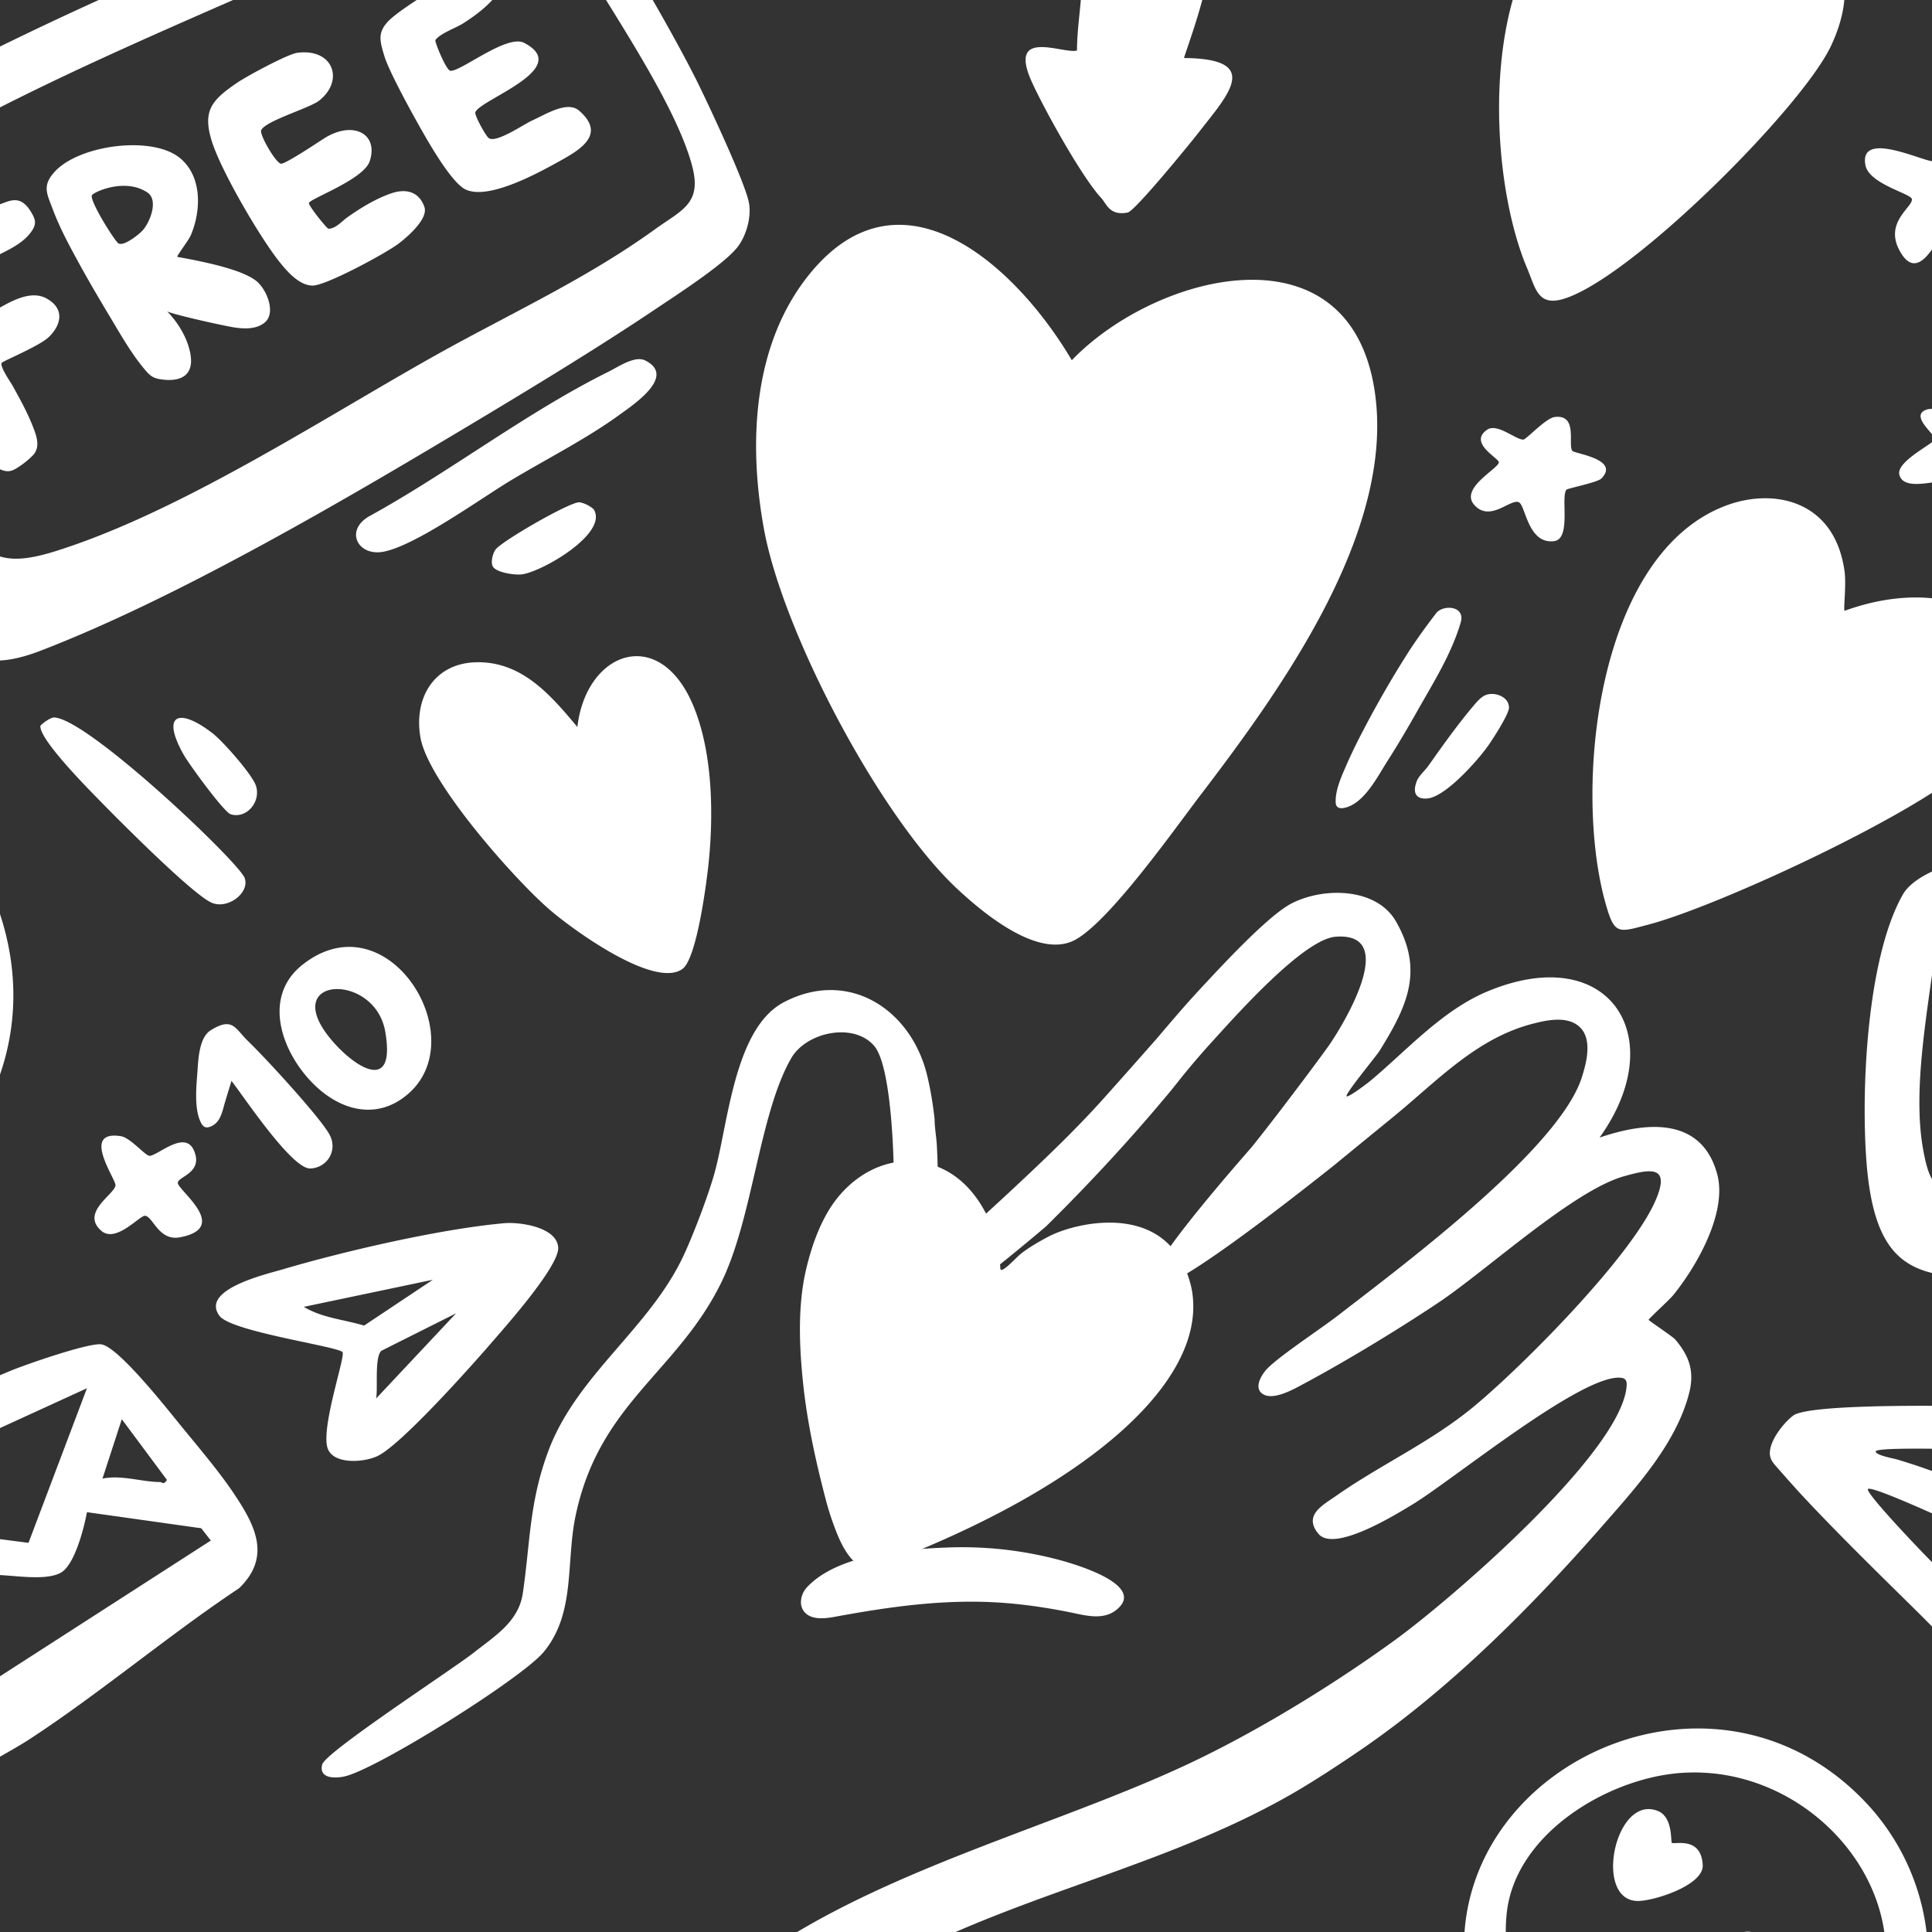
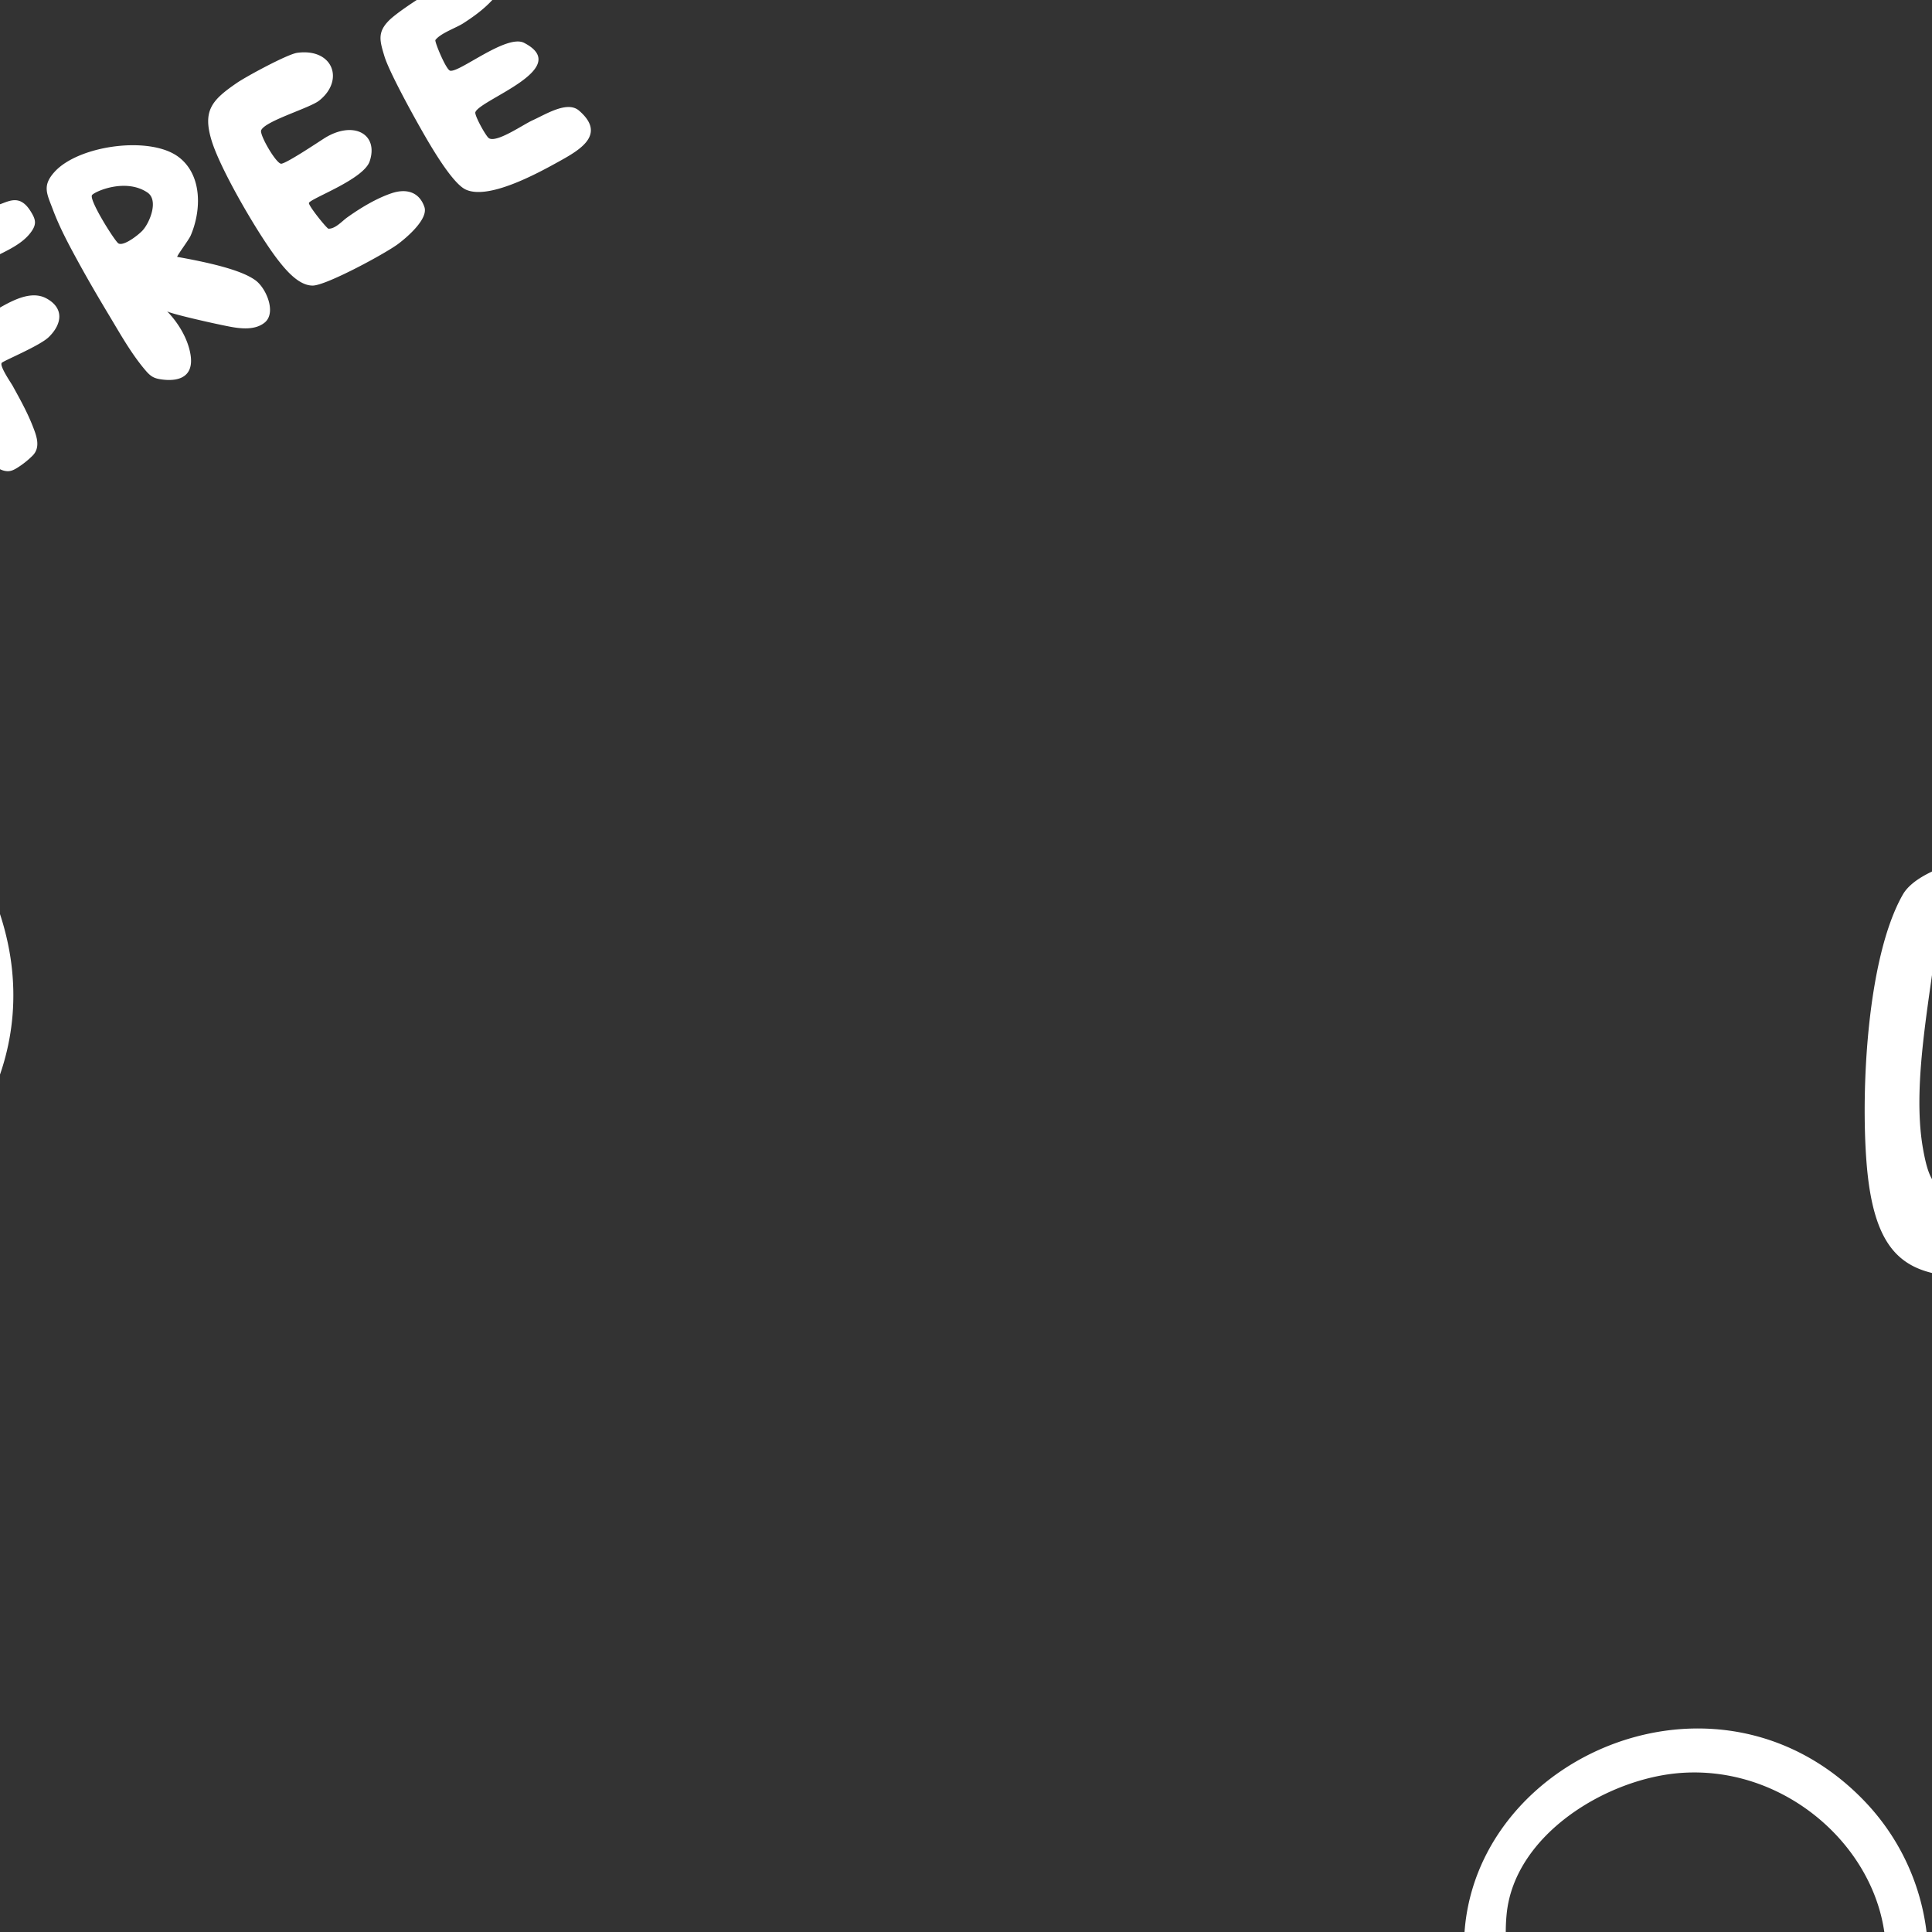
<svg xmlns="http://www.w3.org/2000/svg" width="400" height="400" fill="none">
  <rect width="100%" height="100%" fill="#333333" stroke="none" />
-   <path d="M248.542 164.618c-5.48 7.19-18.743 26.03-25.917 29.95-7.551 4.125-19.076-5.511-24.529-10.623-15.987-14.985-36.025-52.965-39.938-74.471-3.228-17.732-2.357-38.235 9.497-52.79 19.261-23.654 43.158-.968 54.25 17.902 17.117-17.813 56.641-28.255 62.535 5.322 5.136 29.261-19.133 62.724-35.894 84.714l-.004-.004ZM381.941 126.449c5.197-1.881 10.762-2.965 16.319-2.713 5.02.224 10.403 1.85 13.956 5.561 3.324 3.475 4.582 8.247 4.377 12.965-.24 5.441-4.466 12.008-8.352 15.743-10.584 10.182-52.33 29.567-66.92 33.413-6.331 1.672-7.043 2.226-8.92-4.431-6.703-23.781-1.889-72.597 25.259-82.423 9.753-3.53 22.206-.91 24.23 13.692.422 3.038-.329 8.332.054 8.197l-.003-.004ZM352.019-5.097c.681.592 4.214-3.525 5.162-4.187 17.028-11.854 30.902-.406 21.931 18.739-6.11 13.045-42.388 49.214-55.94 52.574-4.834 1.2-5.322-2.543-6.97-6.425-8.305-19.543-9.664-60.944 8.839-75.124 9.71-7.442 21.668-4.234 25.623 7.488.465 1.374 1.091 6.703 1.355 6.935ZM37.469 295.206c3.367 4.106 7.774 9.315 10.692 13.634 4.466 6.617 8.255 13.312 1.343 19.984-14.729 9.799-29.075 21.966-43.827 31.545-2.237 1.451-14.192 8.289-15.98 8.614-6.211 1.13-13.518-8.475-17.117-12.856-5.329-6.482-23.78-32.237-24.458-39.188-.569-5.836 6.796-9.377 11.277-11.969 12.067-6.982 30.372-16.069 43.007-21.247 3.197-1.308 15.782-5.669 18.495-5.398 3.51.352 13.863 13.576 16.571 16.881h-.003Zm-19.466-7.787-57.18 26.192 45.082 5.817 12.098-32.009Zm3.212 18.708c3.95-.805 8.107.685 11.865.712.538 0 .778.7 1.482-.441l-9.342-12.566-4.002 12.291-.003.004Zm22.442 12.829-1.993-2.547-23.658-3.328c-.607 3.243-2.523 10.898-5.398 12.52-4.037 2.275-13.909-.434-15.755.812l-12.814 20.391c-.344 1.242 3.89 7.589 4.8 7.435l54.814-35.287.004.004Zm-55.581 5.894-23.507-3.743 13.367 18.712 10.144-14.965-.004-.004ZM8.59-26.272c-.758.847-1.97 1.277-3.285 1.37-1.382.1-2.442-.55-3.235-1.63-2.098-2.855-3.042-6.071-5.527-8.742-2.271-2.442-4.891-4.617-7.778-6.292-5.655-3.278-12.71-4.195-16.932 1.764-2.709 3.824.31 4.49 2.249 7.806 4.624 7.914 14.992 30.743.453 33.932-3.8.832-4.675.759-7.783-1.466-6.66-4.772-9.145-17.241-8.514-25.012.166-2.07 2.11-8.831 1.575-9.718-1.378-2.28-9.477-5.31-12.14-5.538-6.22-.534-11.904 3.224-15.074 8.329-.596.955-1.908 2.654-1.37 3.877.41.933 2.11 1.448 2.86 2.067C-55.1-16.582-49.475.756-52.69 14.262c-2.867 12.048-15.906 15.368-23.332 5.345-9.133-12.33-9.319-30.999-4.319-45-11.99-5.341-21.668-12.098-30.012 2.275-12.837 22.12-3.688 57.21 9.284 77.543 1.486 2.33 8.53 10.403 8.456 12.345-.093 2.601-4.017 5.086-6.687 2.996-14.102-11.037-24.722-41.142-25.906-58.569-1.552-22.844 6.862-58.236 37.291-49.613 2.075.588 10.755 5.07 11.483 4.9.843-.202 4.42-5.357 5.754-6.568 7.036-6.378 17.593-9.28 26.785-6.552 1.757.522 7.666 4.122 8.115 4.044.449-.077 5.31-4.938 6.924-5.925 13.026-7.976 28.552-.596 35.19 12.051 1.184 2.257 3.033 5.186 3.08 7.79.02 1.018-.294 1.812-.82 2.4l-.004.004ZM-27.546-6.868c.557-.286.263-3.498.2-3.862-.36-2.125-.963-4.222-1.617-6.273-.201-.627-2.624-8.263-3.533-7.872-1.281.55-.302 6.695-.027 8.042.731 3.587 2.132 6.966 4.543 9.756.182.21.321.263.43.21h.004Zm-39.211 22.945a5.853 5.853 0 0 0 1.606.867c.387.136.809.225 1.207.116.681-.185 1.076-.886 1.362-1.532 3.464-7.887 1.367-18.019-2.573-25.372-.55-1.03-6.87-9.783-7.682-9.149-1.049.817-1.026 3.55-1.153 4.71-.287 2.605-.376 5.22-.465 7.84-.216 6.44 1.514 12.946 4.602 18.592.8 1.467 1.784 2.945 3.096 3.932v-.004ZM481.733 297.716c1.389 1.742 1.583 5.557-.128 7.345-2.291 2.396-13.371 7.477-17.008 9.184-8.642 4.056-17.737 7.411-26.514 11.169-.46 2.217 15.809 37.914 16.293 44.323.453 6.022-2.001 9.625-8.143 7.616-13.154-4.3-37.945-32.477-48.773-43.166-7.814-7.717-15.693-15.387-23.232-23.379-2.175-2.302-4.265-4.675-6.358-7.055-.453-.514-.917-1.041-1.196-1.671-1.239-2.798 2.512-7.462 4.609-9.014 5.453-4.04 81.042-1.257 102.242 1.904 1.799.267 7.167 1.444 8.208 2.748v-.004Zm-11.084 4.664-1.11-.817c-16.75-.561-33.503-.956-50.264-1.146-2.419-.027-30.933-1.149-30.933.097 0 .797 3.766 1.451 4.377 1.637 2.229.67 4.443 1.393 6.637 2.171 6.865 2.438 13.433 5.581 20.132 8.425l14.133 6.014.461.198 36.563-16.583.004.004Zm-41.273 23.127c-6.099-2.953-12.737-4.9-18.952-7.508-2.782-1.169-22.682-10.53-23.676-9.722-.79.639 12.252 14.219 13.355 15.24l42.496 37.156-13.219-35.166h-.004ZM141.289 200.616c-5.878 4.183-22.96-8.328-27.631-12.396-7.315-6.366-24.908-26.238-26.587-35.43-1.49-8.165 2.736-15.383 11.35-15.669 9.544-.317 15.577 6.761 21.115 13.394 1.842-15.705 16.986-21.15 23.979-4.47 3.962 9.451 4.23 21.893 3.262 31.993-.395 4.141-2.461 20.422-5.488 22.578ZM101.679 278.091c-4.318 4.993-18.514 20.906-23.448 23.333-2.86 1.408-9.683 1.931-10.515-1.993-1.014-4.791 3.867-18.77 3.193-19.501-1.087-1.185-22.883-4.211-25.426-7.45-4.191-5.492 9.722-8.688 12.907-9.632 12.879-3.809 32.751-8.41 45.987-9.594 3.208-.287 10.871.77 11.192 4.996.294 3.835-10.933 16.424-13.89 19.838v.003Zm-12.062-13.13-26.719 5.607c3.781 2.295 8.34 2.628 12.481 3.882l14.238-9.489Zm4.806 6.95-15.484 7.763c-1.44 1.44-.657 7.841-1.075 9.877l16.56-17.64ZM245.129 12.012c16.288.132 9.125 7.59 3.189 15.232-1.831 2.357-13.329 16.456-14.83 16.754-3.766.754-4.389-1.811-5.472-2.98-4.041-4.354-11.758-18.286-14.358-23.986-5.256-11.525 6.691-5.69 9.323-6.587 0-3.673.565-7.434.843-11.1.279-3.664.577-7.592.863-11.385.024-.321.051-.654.205-.936.624-1.146 3.994-1.277 5.136-1.42 2.082-.256 4.183-.306 6.281-.364 2.825-.078 9.652 0 12.167.696 5.639 1.564-1.85 21.359-3.347 26.068v.008Z" fill="#fff" />
-   <path d="M341.329 273.249c.14-.333 4.335-4.164 5.078-5.082 4.946-6.091 11.296-17.233 9.098-25.162-3.297-11.904-14.838-10.728-24.338-7.473 14.88-20.732 2.14-40.763-23.089-30.318-9.474 3.924-16.714 12.175-24.358 18.561-.565.472-4.566 3.517-4.926 3.2-.437-.387 6.149-8.305 6.854-9.447 5.615-9.067 9.234-16.524 3.386-26.733-4.048-7.071-14.985-7.148-21.583-3.774-4.927 2.52-14.66 13.116-18.8 17.555-3.17 3.405-6.177 6.942-9.184 10.483 0 0-5.921 6.734-10.929 12.322-5.875 6.556-12.279 12.644-18.707 18.65-5.039 4.714-10.179 9.315-15.291 13.944-.333.301-.708.642-1.176.661-.074 0 .518-7.128.557-7.751.224-3.518.279-7.047.224-10.573a122.593 122.593 0 0 0-.193-5.321c-.105-1.773-.453-3.557-.453-5.306-.34-3.026-.824-6.041-1.536-9.002-3.305-13.73-16.281-22.183-29.652-15.197-10.426 5.449-11.56 25.623-14.486 35.77-1.339 4.648-4.249 12.307-6.296 16.695-7.059 15.117-22.094 24.679-27.992 40.438-3.97 10.608-3.742 18.924-5.29 29.466-.867 5.902-5.79 8.859-10.151 12.303-4.253 3.363-30.743 20.6-31.386 23.166-.747 2.972 2.72 2.891 4.625 2.465 6.741-1.517 36.622-20.24 41.208-25.739 6.637-7.965 4.62-18.472 6.59-28.039 4.861-23.587 21.216-29.853 30.345-48.781 6.401-13.27 7.74-34.625 14.315-46.103 3.15-5.499 12.988-7.523 17.202-2.582 3.762 4.412 4.218 25.19 4.071 31.347-.127 5.318-2.844 20.488-1.695 24.029.739 2.28 3.882 2.086 6.893 1.061.584-.151 1.319-.449 2.241-.921.247-.12.491-.244.723-.368v-.019c4.075-2.264 11.223-7.5 23.352-17.768 11.451-11.308 19.911-20.963 25.573-27.775 1.66-1.993 3.908-5.089 9.04-10.727 4.81-5.283 18.704-20.941 25.314-21.463 13.208-1.041 1.908 17.709-1.227 22.306-1.498 2.195-11.409 15.426-16.184 21.313-15.36 17.573-22.268 27.182-20.724 28.823 1.737 1.846 14.172-6.385 37.303-24.694 4.276-3.499 8.556-6.997 12.833-10.492 9.013-7.372 17.101-16.176 28.696-19.21 2.805-.736 6.83-1.637 9.4.263 3.266 2.415 1.916 7.589.902 10.785-4.749 14.97-37.57 39.304-50.287 49.169-3.766 2.922-12.044 8.32-14.811 11.118-1.265 1.277-3.053 4.265-.723 5.426 2.264 1.13 6.285-1.196 8.374-2.318 8.723-4.675 19.428-11.177 27.682-16.687 10.024-6.692 27.95-23.236 38.472-26.208 5.588-1.579 9.683-2.272 6.568 4.969-5.004 11.637-27.427 34.226-37.555 42.632-8.951 7.43-19.207 11.985-28.526 18.514-2.805 1.966-6.946 4.048-3.73 7.906 3.27 3.928 15.967-3.959 19.462-6.072 8.336-5.038 35.418-27.306 43.274-26.219 1.084.151 1.184.906 1.022 2.187-1.792 13.881-36.274 43.634-47.833 52.043-12.802 9.312-28.793 19.126-43.128 25.829-32.453 15.178-76.13 24.857-101.665 50.677-2.12 2.144-11.168 13.186-11.188 15.446-.054 5.677 5.511 6.281 9.788 4.539 7.689-3.131 22.372-17.276 30.631-22.821 29.582-19.865 63.866-24.416 94.056-41.711 4.509-2.585 10.027-6.211 14.35-9.168 18.653-12.771 35.565-29.838 50.387-46.785 6.839-7.817 14.881-16.683 17.562-26.943 1.189-4.543.109-7.77-2.852-11.234-.538-.631-5.569-3.951-5.514-4.075h.007Z" fill="#fff" />
-   <path d="M167.233 334.347a3.142 3.142 0 0 1-.859-.836c-1.026-1.474-.499-3.614.731-4.922 6.429-6.823 20.252-7.853 29.01-8.193a78.22 78.22 0 0 1 22.938 2.504c2.917.766 18.839 5.247 11.938 10.515-2.755 2.101-6.439 1.002-9.481.39-4.725-.948-9.47-1.656-14.28-1.985-11.665-.797-23.058.828-34.498 2.941-1.838.341-4.036.542-5.495-.414h-.004ZM105.863 99.398c-6.331 3.805-19.996 13.72-26.618 14.853-5.108.875-7.868-4.291-2.957-7.279 16.63-9.118 32.729-21.602 49.656-29.992 2.144-1.065 5.511-3.43 7.671-2.338 6.463 3.262-2.446 9.122-5.573 11.39-6.707 4.856-15.016 9.07-22.179 13.37v-.004ZM50.662 181.794c1.072 3.057-3.476 6.505-6.785 5.128-4.319-1.8-22.898-20.693-27.152-25.233-1.807-1.927-8.506-9.067-8.366-11.362.015-.271 2.035-1.811 2.856-1.78 7.012.251 38.313 30.023 39.447 33.251v-.004ZM411.202 23.9c3.859 4.028-2.442 10.008-1.954 11.869.139.538 8.181 3.48 7.477 7.523-.228 1.32-.167 2.992-3.913 2.806-2.051-.1-6.757-2.248-8.061-1.92-1.827.461-6.765 16.587-11.517 7.605-3.112-5.878 2.937-8.99 2.593-10.588-.244-1.138-8.897-3.116-9.613-7.017-1.378-7.538 12.562-.398 14.121-.816.743-.201 7.458-13.019 10.864-9.466l.003.004ZM331.574 99.053c-.836.86-7.028 2.039-7.272 2.345-1.2 1.509 1.049 10.147-2.519 10.631-5.345.728-5.929-7.163-7.233-7.991-1.637-1.042-5.991 4.233-9.312.506-3.107-3.49 5.078-7.53 5.078-8.839 0-.863-6.378-3.997-2.423-6.733 2.109-1.46 6.034 2.175 7.52 2.031.63-.058 4.624-4.43 6.455-4.663 4.888-.623 2.713 5.693 3.653 6.993.433.596 9.95 1.707 6.049 5.716l.004.004ZM415.622 91.122c.352.56 7.562 2.233 6.734 5.395-.824 3.15-7.635 1.764-9.323 2.759-1.424.84-2.287 13.115-7.279 5.758-.739-1.091-1.726-5.08-1.978-5.24-1.559-.994-9.59 2.353-10.538-1.524-.677-2.763 7.264-6.498 7.376-7.369.113-.87-5.356-4.868-1.737-6.091 2.446-.828 5.294 2.179 7.341 2.063 2.578-.148 6.85-4.764 9.002-4.196 4.09 1.088-.159 7.543.406 8.445h-.004ZM66.304 225.706c-7.361-6.211-12.706-18.839-3.661-25.979 17.403-13.743 35.166 14.555 22.175 26.467-5.797 5.317-12.864 4.276-18.514-.488Zm1.176-11.865c4.288 5.956 14.733 13.897 12.28-.256-2.079-11.997-20.798-11.579-12.28.256ZM51.354 215.547c3.464 3.336 14.737 15.554 16.815 19.261 1.912 3.41-.5 7.005-3.936 7.114-3.823.12-13.804-14.95-16.308-18.139l-1.296 4.268c-.608 2.001-.914 4.459-3.185 5.244-.302.105-.639.171-.945.074-.363-.116-.623-.441-.808-.778-1.568-2.829-1.03-7.709-.805-10.821.178-2.453.332-6.958 2.732-8.456 4.605-2.867 5.058-.344 7.732 2.233h.004ZM31.06 239.305c1.923-.313 7.275-5.363 9.106-1.079 1.974 4.624-3.328 5.336-3.351 6.668-.032 1.544 10.986 9.268.456 11.273-4.427.844-5.588-4.323-7.233-4.451-1.153-.089-6.049 5.774-9.094 3.081-4.304-3.808 2.802-7.523 2.968-9.389.112-1.265-7.264-11.439 1.053-10.185 2.136.321 5.185 4.233 6.099 4.086l-.004-.004ZM302.119 126.658c.263.306.429.704.453 1.2.019.437-.101.866-.229 1.288-1.962 6.479-5.619 12.233-8.92 18.085-1.989 3.529-4.048 7.024-6.231 10.437-2.047 3.208-4.76 8.704-8.839 9.59-.542.116-1.192.128-1.548-.298-.236-.279-.271-.673-.271-1.037-.011-2.539 1.208-5.17 2.202-7.465 1.138-2.624 2.419-5.182 3.75-7.713a213.85 213.85 0 0 1 8.812-15.267c1.873-2.938 3.932-5.774 6.053-8.534.979-1.273 3.692-1.548 4.772-.286h-.004ZM102.016 117.253c-.453-.867-.004-2.67.588-3.479 1.254-1.718 15.136-9.737 17.268-9.772.848-.012 2.783.971 3.135 1.602 2.759 4.985-10.937 12.856-15.004 13.317-1.478.166-5.31-.375-5.983-1.668h-.004ZM43.985 151.794c2.102 1.617 8.36 8.657 9.044 11.002.964 3.317-2.012 6.769-5.247 5.798-1.405-.422-8.623-10.353-9.695-12.234-4.857-8.56-1.037-9.911 5.898-4.562v-.004ZM307.974 154.574c-2.167 3.015-8.712 10.391-12.419 10.736-2.659.248-3.081-1.486-2.191-3.669.422-1.033 1.649-2.097 2.315-3.022 1.045-1.452 2.062-2.918 3.111-4.366 2.047-2.825 4.153-5.611 6.409-8.278.611-.723 1.25-1.447 2.07-1.915 1.796-1.022 5.167.05 5.148 2.449-.012 1.394-3.437 6.668-4.443 8.069v-.004ZM152.489 51.404c-3.007 3.603-12.395 9.651-16.633 12.5-11.374 7.64-24.373 15.569-36.157 22.64-26.9 16.141-62.354 37.055-91.32 48.189-9.486 3.645-15.365 2.569-22.694-4.54-12.137-11.772-33.596-52.539-38.596-68.863-2.233-7.283-3.727-12.96.921-19.624 5.677-8.143 38.79-25.53 49.037-30.612 23.2-11.506 46.885-21.649 70.949-31.146 10.36-4.087 34.075-16.877 44.551-11.99 1.134.531 3.17 2.439 4.029 3.457 7.662 9.075 22.891 35.418 28.293 46.556 2.241 4.62 9.346 19.745 10.175 23.943.595 3.02-.565 7.121-2.547 9.49h-.008Zm-39.029-71.27c-1.284-1.521-5.112-4.834-7.062-5.004-7.334-.635-29.923 12.341-37.965 15.956C37.008 5.208 4.88 17.944-24.687 35.873c-2.299 1.394-11.703 7.423-12.899 9.021-3.839 5.124 1.85 14.265 4.362 19.184 6.497 12.728 15.828 29.888 23.537 41.684 6.126 9.369 9.737 11.919 21.018 8.402 25.639-7.992 54.726-27.04 78.34-40.322 15.388-8.657 31.456-15.917 45.852-26.312 5.639-4.068 9.811-5.321 7.806-13.061-2.968-11.475-14.296-28.522-20.569-38.898-2.817-4.66-5.851-11.35-9.307-15.437h.007Z" fill="#fff" />
  <path d="M37.035 32.548c4.865 3.746 4.675 11.018 2.45 16.204-.414.967-3.03 4.389-2.775 4.435 10.453 1.854 14.257 3.483 16.13 4.81 2.284 1.618 4.435 6.757 1.966 8.781-1.985 1.626-4.961 1.285-7.298.836-3.68-.708-12.489-2.732-12.934-3.185 2.33 2.384 4.342 5.697 4.876 9.025.205 1.297.174 2.787-.708 3.843-1.273 1.529-3.746 1.506-5.534 1.223-.523-.081-1.041-.209-1.51-.453-.657-.344-1.168-.905-1.648-1.47-2.895-3.421-5.108-7.388-7.407-11.216-2.3-3.827-4.366-7.356-6.42-11.11-1.928-3.522-3.855-7.102-5.268-10.867-1.242-3.31-2.29-4.939.372-7.853 5.023-5.499 19.85-7.511 25.708-2.999v-.004ZM29.57 47.657c1.498-1.688 3.293-6.223.956-7.798-4.482-3.015-10.759-.279-11.455.507-.786.886 4.733 9.62 5.452 10.035 1.115.634 4.238-1.835 5.047-2.74v-.004ZM63.967 41.976c-.263.445 3.7 5.356 4.037 5.371 1.416.055 2.81-1.563 3.874-2.325 2.709-1.935 6.021-3.952 9.214-5.02 2.965-.995 5.689-.329 6.776 2.848.84 2.454-3.521 6.223-5.464 7.675-2.635 1.966-14.818 8.564-17.635 8.599-2.818.035-5.446-3.023-7.191-5.267-4.017-5.17-11.838-18.553-13.73-24.637-1.967-6.32.01-8.502 5.208-12.063 1.986-1.358 10.476-5.952 12.485-6.223 7.426-.998 9.83 5.705 4.543 9.892-1.981 1.568-11.18 4.203-12.012 6.146-.395.92 3.189 7.078 4.191 6.923 1.204-.186 7.117-4.129 8.754-5.182 6.022-3.881 11.447-1.052 9.52 4.683-1.254 3.727-11.962 7.574-12.562 8.587l-.008-.007ZM4.411 41.774c.937.472 1.614 1.416 2.156 2.345.356.608.688 1.27.673 1.974-.012.604-.286 1.172-.62 1.676-1.865 2.81-5.44 4.202-8.312 5.712-.53.278-7.287 3.65-6.962 4.249l4.508 8.297c3.77-1.807 9.482-6.614 13.805-4.218 3.688 2.043 3.154 5.329.445 7.972C8.227 71.615.707 74.692.359 75.13c-.503.643 1.935 4.16 2.237 4.706 1.494 2.713 3.022 5.446 4.156 8.333.798 2.027 1.742 4.434-.027 6.188A17.936 17.936 0 0 1 3.63 96.82c-.557.352-1.157.68-1.81.727-2.2.163-4.428-2.326-5.748-3.8a36.961 36.961 0 0 1-3.73-4.996c-3.286-5.279-12.803-21.838-14.142-27.013-1.47-5.677 5-10.576 9.254-13.3 2.469-1.584 5.116-2.934 7.77-4.177 1.537-.72 3.1-1.397 4.707-1.946 1.253-.43 2.561-1.13 3.924-.763.193.055.379.124.553.213l.004.008ZM90.147 8.283c-.22.286 2.194 6.157 3.046 6.354 1.908.45 11.699-7.635 15.313-5.766 10.252 5.302-9.129 11.73-10.089 14.362-.224.615 2.183 4.988 2.81 5.383 1.606 1.01 7.09-2.83 9.025-3.704 2.786-1.261 7.206-4.098 9.628-2.012 5.794 4.996.07 8.196-4.257 10.592-4.326 2.395-14.562 8.007-19.26 5.724-2.891-1.405-7.543-9.575-9.28-12.64-1.843-3.243-6.553-11.803-7.5-14.954-.95-3.15-1.49-4.926.943-7.372C83.208 1.56 95.05-5.73 98.615-6.55c2.024-.464 4.864-.294 5.398 2.341.233 1.154-.468 2.276-1.207 3.193-1.931 2.4-4.311 4.176-6.88 5.832-1.506.968-4.688 2.04-5.775 3.46l-.004.008ZM511.102 167.882c13.801-.53 34.788-3.123 41.196 12.434 5.496 13.336 2.411 54.95-2.287 69.13-2.93 8.839-12.105 9.253-20.128 10.337-34.458 4.652-72.721 4.551-107.628 4.624-21.905.047-33.762 2.895-35.821-23.877-1.153-14.973.112-42.222 7.504-55.28 4.195-7.411 25.406-10.038 33.708-11.192 26.695-3.707 56.397-5.135 83.46-6.176h-.004Zm28.301 10.635c-2.709-2.171-11.714-2.268-15.561-2.357-13.99-.325-28.232 1.428-42.206 2.175-19.249 1.025-36.873 1.184-56.065 4.342-4.919.809-20.023 3.158-23.049 6.347-.453.48-.898.917-1.1 1.571-1.37 14.234-5.766 33.177-3.289 47.206 1.625 9.222 3.51 9.056 12.384 10.016 32.845 3.549 78.534 1.261 111.711-2.121 7.756-.789 14.397-.917 18.12-8.603 3.556-7.334 5.077-41.007 3.908-49.791-.429-3.224-2.325-6.761-4.849-8.785h-.004ZM-102.563 246.56c-21.463-20.84-20.887-51.375-2.848-74.219 26.734-33.867 77.547-34.269 99.896 4.659 35.151 61.224-50.082 115.164-97.048 69.563v-.003Zm76.51-78.167c-43.82-36.66-107.675 22.682-75.55 67.853 14.516 20.414 44.992 26.541 66.71 14.547 32.69-18.049 37.842-58.135 8.84-82.4ZM385.892 372.766c18.669 19.323 17.748 50.69-2.879 68.391-21.885 18.781-60.697 10.434-73.847-14.884-26.456-50.918 40.1-91.421 76.726-53.507Zm-3.104 52.923c20.926-26.429-4.38-60.837-34.803-58.619-15.185 1.107-34.388 12.655-36.045 29.172-3.707 36.927 49.567 56.328 70.848 29.447Z" fill="#fff" />
-   <path d="M365.904 407.194c.263.251 4.717-.066 6.134 3.223 2.79 6.471-14.137 10.163-17.903 5.465-4.396-5.488 4.017-18.336 9.296-15.565 4.373 2.295 2.186 6.602 2.473 6.877ZM346.136 381.527c.445.445 6.079-1.463 6.397 4.621.22 4.226-10.395 7.55-13.623 7.426-9.09-.352-4.446-22.341 4.416-18.591 3.053 1.293 2.546 6.285 2.806 6.544h.004ZM337.943 405.77c-.379-.344-.886-.518-1.389-.626-5.205-1.111.19 3.742-.809 5.789-1.219 2.496-5.472.654-6.18 1.618-1.192 1.621 7.856 3.138 6.378 5.619-.206.341-.565.553-.925.728-4.95 2.411-14.207-5.062-9.23-9.865 1.033-.999 3.2-1.297 3.56-1.819.747-1.076-1.629-6.525 4.776-6.981 7.279-.519 10.929 8.893 6.672 10.449-2.644.967-1.781-3.936-2.856-4.915l.003.003ZM246.875 267.778c-.132-.936-1.127-7.349-6.189-11.296-7.469-5.829-19.268-2.752-23.606-.457-4.47 2.361-5.902 3.719-5.902 3.719-.674.495-3.986 4.195-4.064 2.906-.151-2.534-.487-5.081-1.316-7.488-2.314-6.749-6.969-12.833-14.268-14.381-8.301-1.761-15.952 3.034-20.082 10.031-2.194 3.723-3.587 7.883-4.57 12.075-1.742 7.453-1.405 15.832-.615 23.405.843 8.12 2.596 16.119 4.659 24.01a56.465 56.465 0 0 0 1.707 5.476c.932 2.508 2.028 5.213 3.885 7.194.569.608 1.246 1.157 2.051 1.42 1.92.631 6.068-1.149 8.131-1.973 39.579-15.778 62.713-36.61 60.175-54.633l.004-.008Z" fill="#fff" />
</svg>